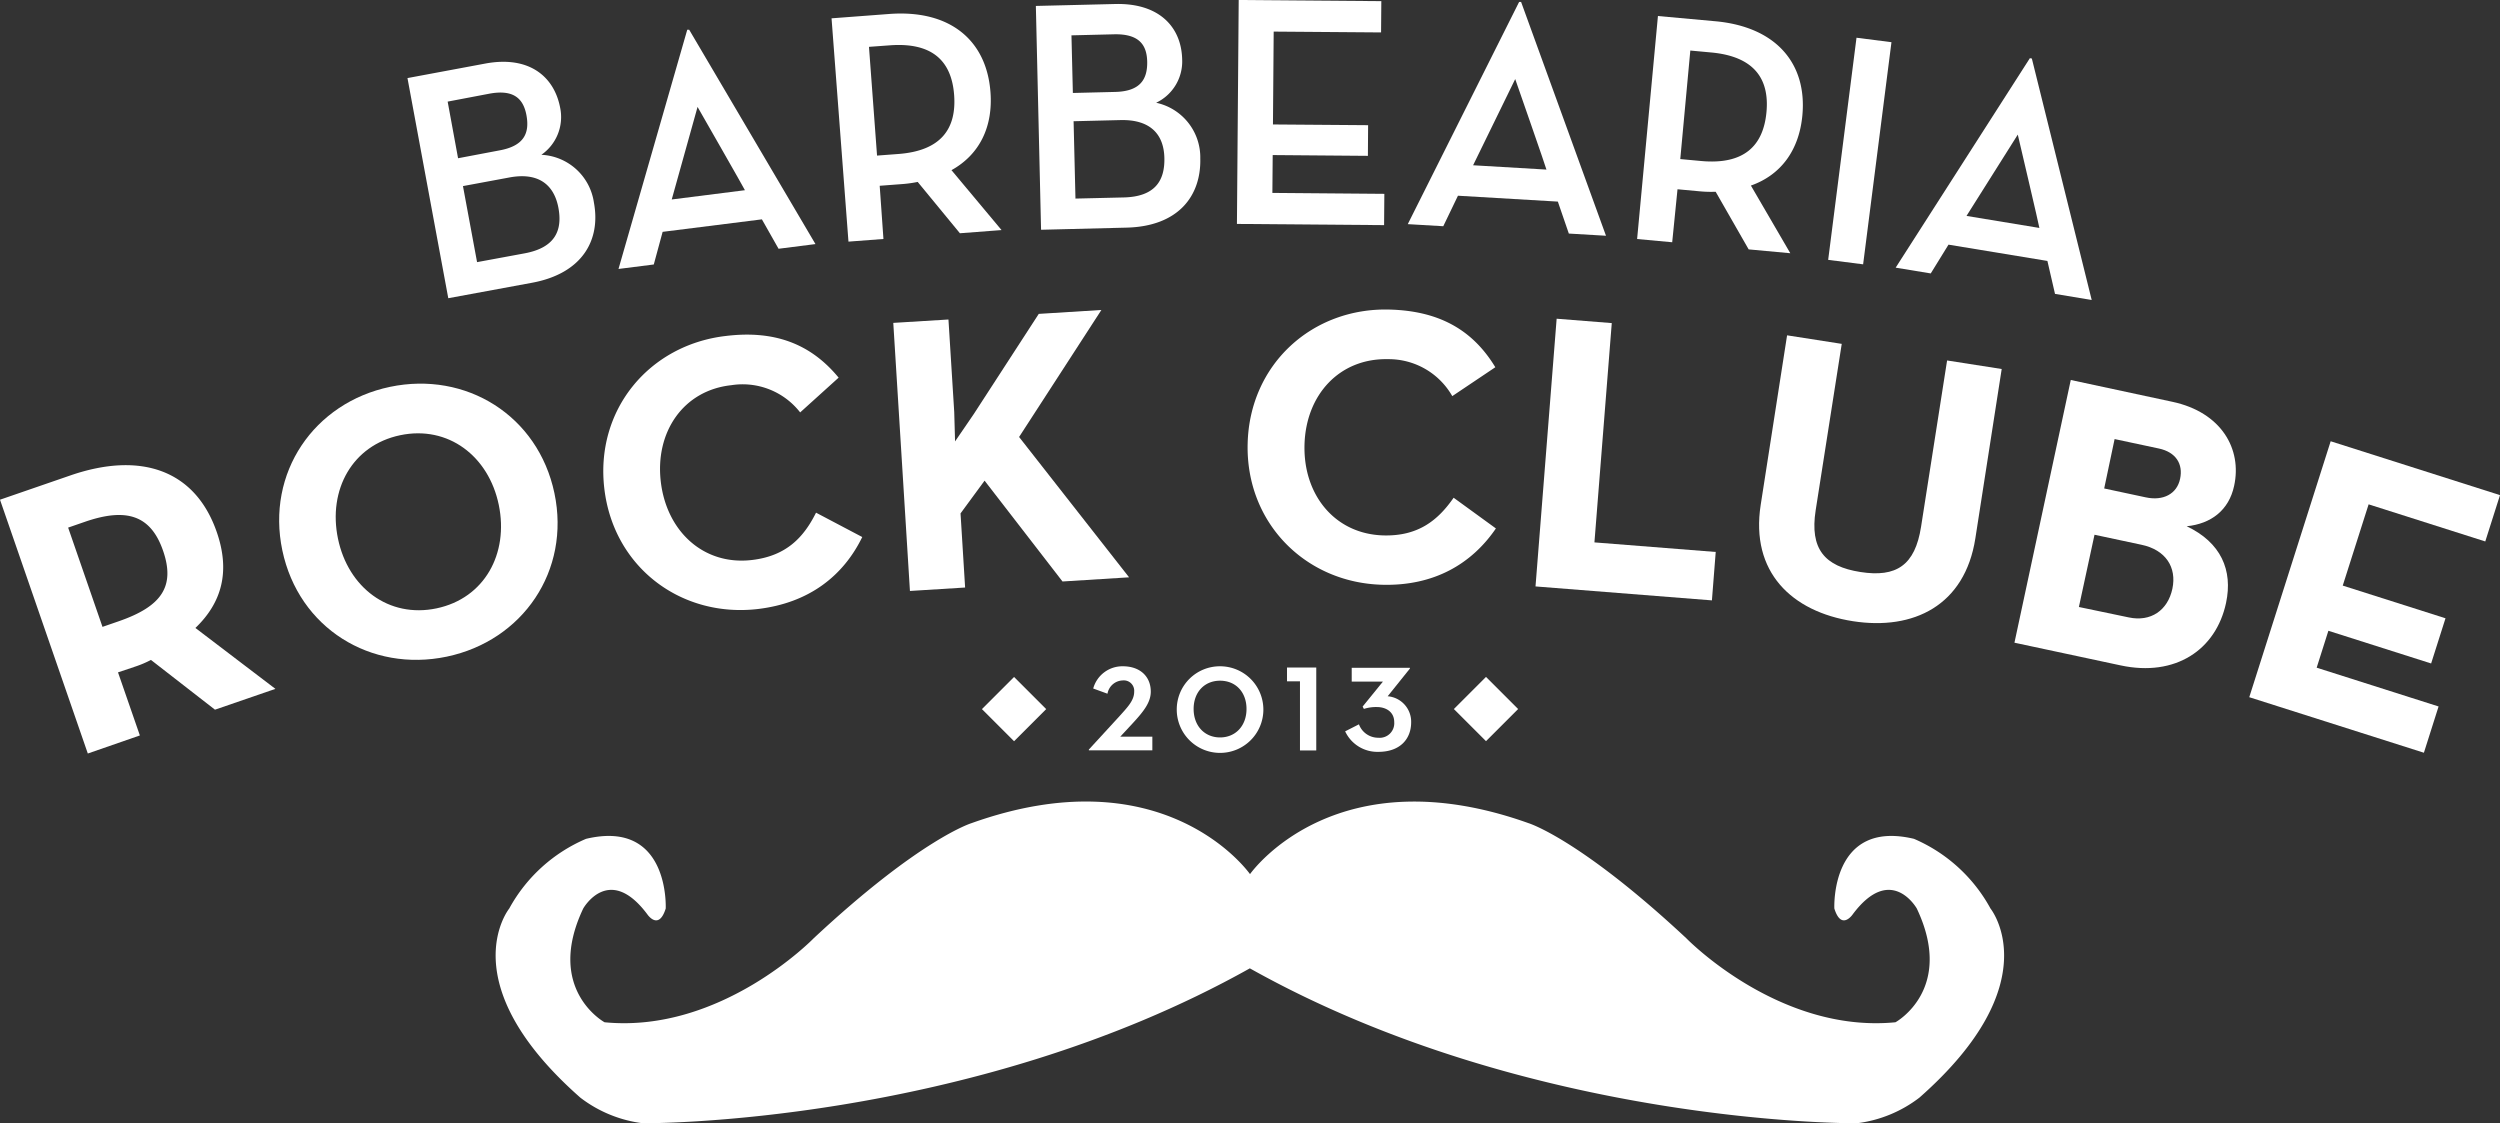
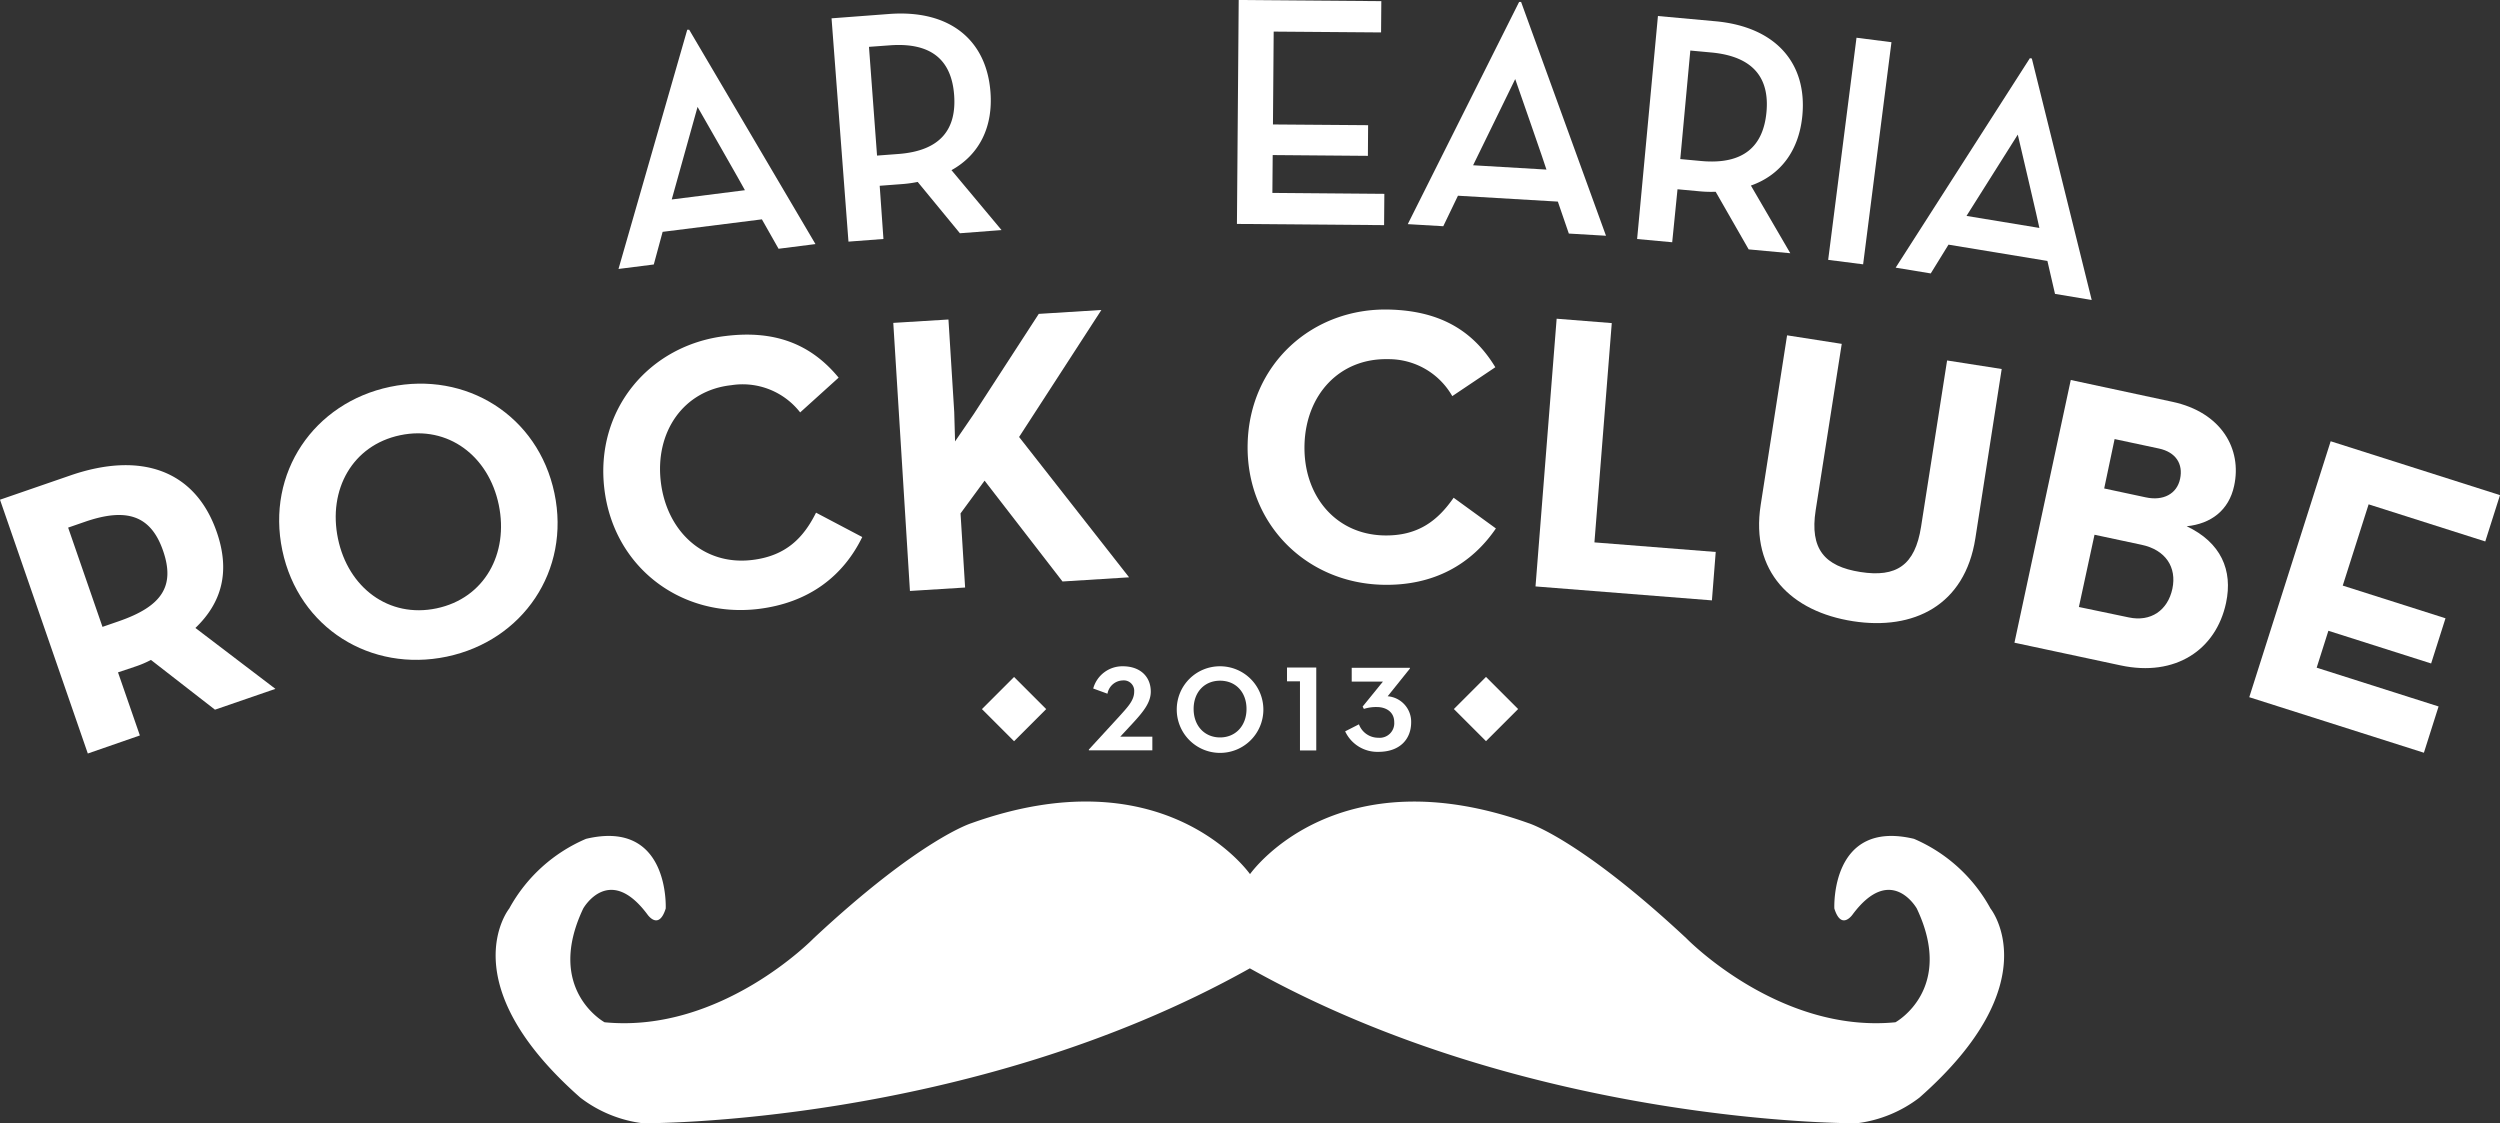
<svg xmlns="http://www.w3.org/2000/svg" viewBox="0 0 480.28 215.79">
  <rect x="0" y="0" width="480.28" height="215.79" fill="#333333" stroke="none" />
  <defs>
    <style>.cls-1,.cls-2{fill:#fff;}.cls-2{fill-rule:evenodd;}</style>
  </defs>
  <g id="Camada_2" data-name="Camada 2">
    <g id="Camada_1-2" data-name="Camada 1">
      <rect class="cls-1" x="335.76" y="25.63" width="43.02" height="6.77" transform="translate(283.3 379.74) rotate(-82.73)" />
      <path class="cls-2" d="M374.33,47l19,3.13,1.46,6.33,7.05,1.17-11.5-46.39-.38-.06L364.18,51.42l6.74,1.11Zm13.31-21.14s4.21,17.94,4.15,17.93l-14-2.31Z" />
      <path class="cls-2" d="M367.7,161.15c-16.12-3.83-15.3,13.39-15.3,13.39,1.36,4.37,3.55,1.09,3.55,1.09,7.37-9.84,12.29-1.09,12.29-1.09,7.38,15.57-4.1,21.85-4.1,21.85-22.4,2.19-40.16-16.12-40.16-16.12-20.49-19.12-30.33-22.13-30.33-22.13-36.41-13-52.65,8.6-53.51,9.79-.85-1.19-17.1-22.81-53.51-9.79,0,0-9.84,3-30.33,22.13,0,0-17.76,18.31-40.16,16.12,0,0-11.48-6.28-4.1-21.85,0,0,4.92-8.75,12.3,1.09,0,0,2.18,3.28,3.55-1.09,0,0,.82-17.22-15.3-13.39a30.4,30.4,0,0,0-14.76,13.39s-11.47,14.2,13.66,36.33a24.71,24.71,0,0,0,12,4.92s62.53.55,116.62-29.76c54.09,30.31,116.63,29.76,116.63,29.76a24.71,24.71,0,0,0,12-4.92c25.13-22.13,13.66-36.33,13.66-36.33A30.4,30.4,0,0,0,367.7,161.15Z" />
      <path class="cls-2" d="M221.38,141.52h-6.16l2.34-2.52c2.14-2.31,3.52-4.06,3.52-6.13,0-2.85-2-4.87-5.38-4.87a5.81,5.81,0,0,0-5.68,4.27l2.74,1a3.07,3.07,0,0,1,2.91-2.55,2,2,0,0,1,2.22,2.16c0,1.71-1.29,3-3,4.9L209.18,144v.15h12.2Z" />
      <path class="cls-2" d="M226.07,136.2a8.32,8.32,0,1,0,8.32-8.2A8.28,8.28,0,0,0,226.07,136.2Zm8.32-5.43c3,0,5.08,2.19,5.08,5.43s-2.11,5.47-5.08,5.47-5.08-2.22-5.08-5.47S231.41,130.77,234.39,130.77Z" />
      <polygon class="cls-2" points="252.87 144.17 252.87 128.24 247.25 128.24 247.25 130.89 249.74 130.89 249.74 144.17 252.87 144.17" />
      <path class="cls-2" d="M264.79,141.73a3.94,3.94,0,0,1-3.72-2.58l-2.65,1.35a6.83,6.83,0,0,0,6.37,3.94c4.24,0,6.31-2.53,6.31-5.68a4.91,4.91,0,0,0-4.51-5l4.27-5.32v-.15H259.68v2.65h6l-3.9,4.8.24.45a7.75,7.75,0,0,1,2.46-.36c1.8,0,3.37.93,3.37,2.92A2.8,2.8,0,0,1,264.79,141.73Z" />
      <polygon class="cls-2" points="265.95 37.24 244.44 37.06 244.5 29.79 262.79 29.94 262.83 24.05 244.55 23.91 244.69 6.07 265.32 6.23 265.37 0.22 237.97 0 237.63 43.02 265.9 43.25 265.95 37.24" />
      <path class="cls-2" d="M280.09,37.6l19.19,1.13,2.11,6.14,7.14.42L292.22.37l-.38,0L270.45,43.06l6.82.4Zm11-22.41s6.07,17.4,6,17.39L283,31.75Z" />
-       <path class="cls-2" d="M216.43,43.73c9.86-.24,14.34-6,14.16-13.31a10.74,10.74,0,0,0-8.48-10.68,8.78,8.78,0,0,0,5-8.28C227,5.33,222.84.56,214.24.77L199,1.14l1,43Zm7.26-13.4c.11,4.43-1.84,7.45-7.78,7.6l-9.3.22-.36-14.86,9-.22C221.11,22.93,223.59,25.91,223.69,30.33ZM214,6.59c4.74-.11,6.31,1.94,6.39,5.22.08,3.54-1.45,5.73-6.12,5.85l-8.16.2-.27-11.07Z" />
      <path class="cls-2" d="M322.27,36.36l4.22.39a23.6,23.6,0,0,0,3.11.09l6.34,11.07,8,.74-7.57-13c5.85-2.06,9.28-6.89,9.89-13.51.91-9.89-5-17-16.75-18.06l-11-1-4,42.84,6.74.62Zm2.46-26.65,4,.37c8.19.75,11.23,5,10.63,11.46s-4.3,10.15-12.56,9.39l-4-.37Z" />
      <path class="cls-2" d="M169.72,45.91,169,35.69l4.23-.32a23.22,23.22,0,0,0,3.07-.42l8.11,9.86,8-.61-9.62-11.51c5.41-3,8-8.35,7.49-15-.74-9.91-7.73-15.91-19.53-15l-11,.83L163,46.42Zm1.19-37.2c8.2-.62,11.9,3,12.39,9.53S180.75,29,172.49,29.59l-4,.3L166.94,9Z" />
      <path class="cls-2" d="M127.3,44.54l19.07-2.4,3.2,5.65,7.09-.9L132.4,5.71l-.37,0L118.82,51.67l6.78-.86Zm6.71-24s9.16,16,9.1,16l-14.06,1.78Z" />
-       <path class="cls-2" d="M102.22,54.32c9.7-1.8,13.21-8.24,11.88-15.39A10.72,10.72,0,0,0,104,29.74a8.82,8.82,0,0,0,3.62-9c-1.12-6-5.93-10.1-14.39-8.53L78.28,15l7.84,42.29Zm5.06-14.38c.8,4.35-.64,7.64-6.49,8.73l-9.14,1.69L88.94,35.75l8.83-1.64C103.55,33,106.47,35.59,107.28,39.94ZM94,18c4.66-.86,6.54.91,7.14,4.15.64,3.48-.52,5.88-5.12,6.73L88,30.4l-2-10.88Z" />
      <path class="cls-2" d="M353.82,66.06l-10.5-1.64L338.25,97c-2,12.9,5.95,20.51,17.72,22.34,11.62,1.81,21.51-3,23.52-15.92l5.06-32.53-10.49-1.64-5,31.94c-1.16,7.42-4.75,9.78-11.65,8.7s-9.75-4.43-8.6-11.85Z" />
      <polygon class="cls-2" points="299.05 61.23 294.99 112.66 328.88 115.34 329.61 106.04 306.31 104.2 309.64 62.07 299.05 61.23" />
      <path class="cls-2" d="M41.65,102.24C37.54,90.33,27.1,86.64,13.48,91.35L0,96l16.87,48.76,10-3.47-4.2-12.12L26.16,128A19.6,19.6,0,0,0,29,126.78l12.3,9.56,11.61-4-15.37-11.7C42.58,115.81,44.28,109.84,41.65,102.24Zm-18.81,17.1-3.15,1.09-6.6-19.07,3.15-1.09c8-2.78,12.71-1.34,15.09,5.54S31,116.51,22.84,119.34Z" />
      <path class="cls-2" d="M417.34,77.19,397.82,73,387,123.47l20.4,4.36c10.54,2.26,18.33-3,20.25-12,1.35-6.31-1-11.62-7.56-14.73,4.68-.47,8.11-3.08,9.11-7.75C430.76,86.27,426.76,79.2,417.34,77.19Zm0,35.92c-.89,4.16-4.16,6.41-8.39,5.5l-9.57-2,3-13.88,9,1.92C416.07,105.63,418.21,109,417.34,113.11ZM418.82,92c-.61,2.89-3.24,4.27-6.58,3.55l-8-1.71,2-9.49,8.53,1.82C418,86.87,419.44,89.12,418.82,92Z" />
      <path class="cls-2" d="M239.69,85.18c-.4,15.24,11.07,26.77,25.86,27.16,9.93.26,17.18-4,21.83-10.82l-8.12-5.9c-3,4.32-6.79,7.41-13.47,7.24-9.33-.25-15.43-7.77-15.18-17.4S257.34,68.79,266.67,69A14.06,14.06,0,0,1,279,76.1l8.27-5.55c-4.44-7.33-11-10.84-20.36-11.08C252.13,59.09,240.08,69.93,239.69,85.18Z" />
      <polygon class="cls-2" points="477.45 104.02 480.28 95.12 447.75 84.77 432.11 133.94 465.66 144.61 468.48 135.72 445.06 128.27 447.31 121.18 467.05 127.46 469.81 118.78 450.07 112.5 455.04 96.89 477.45 104.02" />
      <path class="cls-2" d="M106.51,94.74c-3.14-14.93-17-23.48-31.59-20.42S51.1,90.81,54.24,105.74s17,23.47,31.59,20.41S109.65,109.66,106.51,94.74ZM83.88,116.87c-9.21,1.94-17-4-18.95-13.38s2.74-17.95,11.95-19.88,17,4,18.94,13.38S93.08,114.93,83.88,116.87Z" />
      <path class="cls-2" d="M145.59,117c9.87-1.17,16.43-6.38,20.06-13.83l-8.88-4.68c-2.35,4.71-5.67,8.31-12.3,9.09-9.27,1.1-16.38-5.47-17.52-15S131.23,75,140.5,74a14,14,0,0,1,13.22,5.23l7.39-6.68c-5.44-6.61-12.47-9.14-21.73-8-14.7,1.74-25.07,14.2-23.28,29.34S130.89,118.71,145.59,117Z" />
      <polygon class="cls-2" points="216.91 110.91 195.78 83.95 211.59 59.55 199.56 60.3 187.07 79.55 183.48 84.8 183.32 79.17 182.21 61.38 171.61 62.03 174.81 113.53 185.41 112.87 184.53 98.63 189.15 92.34 204.12 111.71 216.91 110.91" />
      <rect class="cls-1" x="190.44" y="131.86" width="8.73" height="8.73" transform="translate(-39.26 177.65) rotate(-45)" />
      <rect class="cls-1" x="281.11" y="131.86" width="8.73" height="8.73" transform="translate(-12.71 241.75) rotate(-45)" />
    </g>
  </g>
</svg>